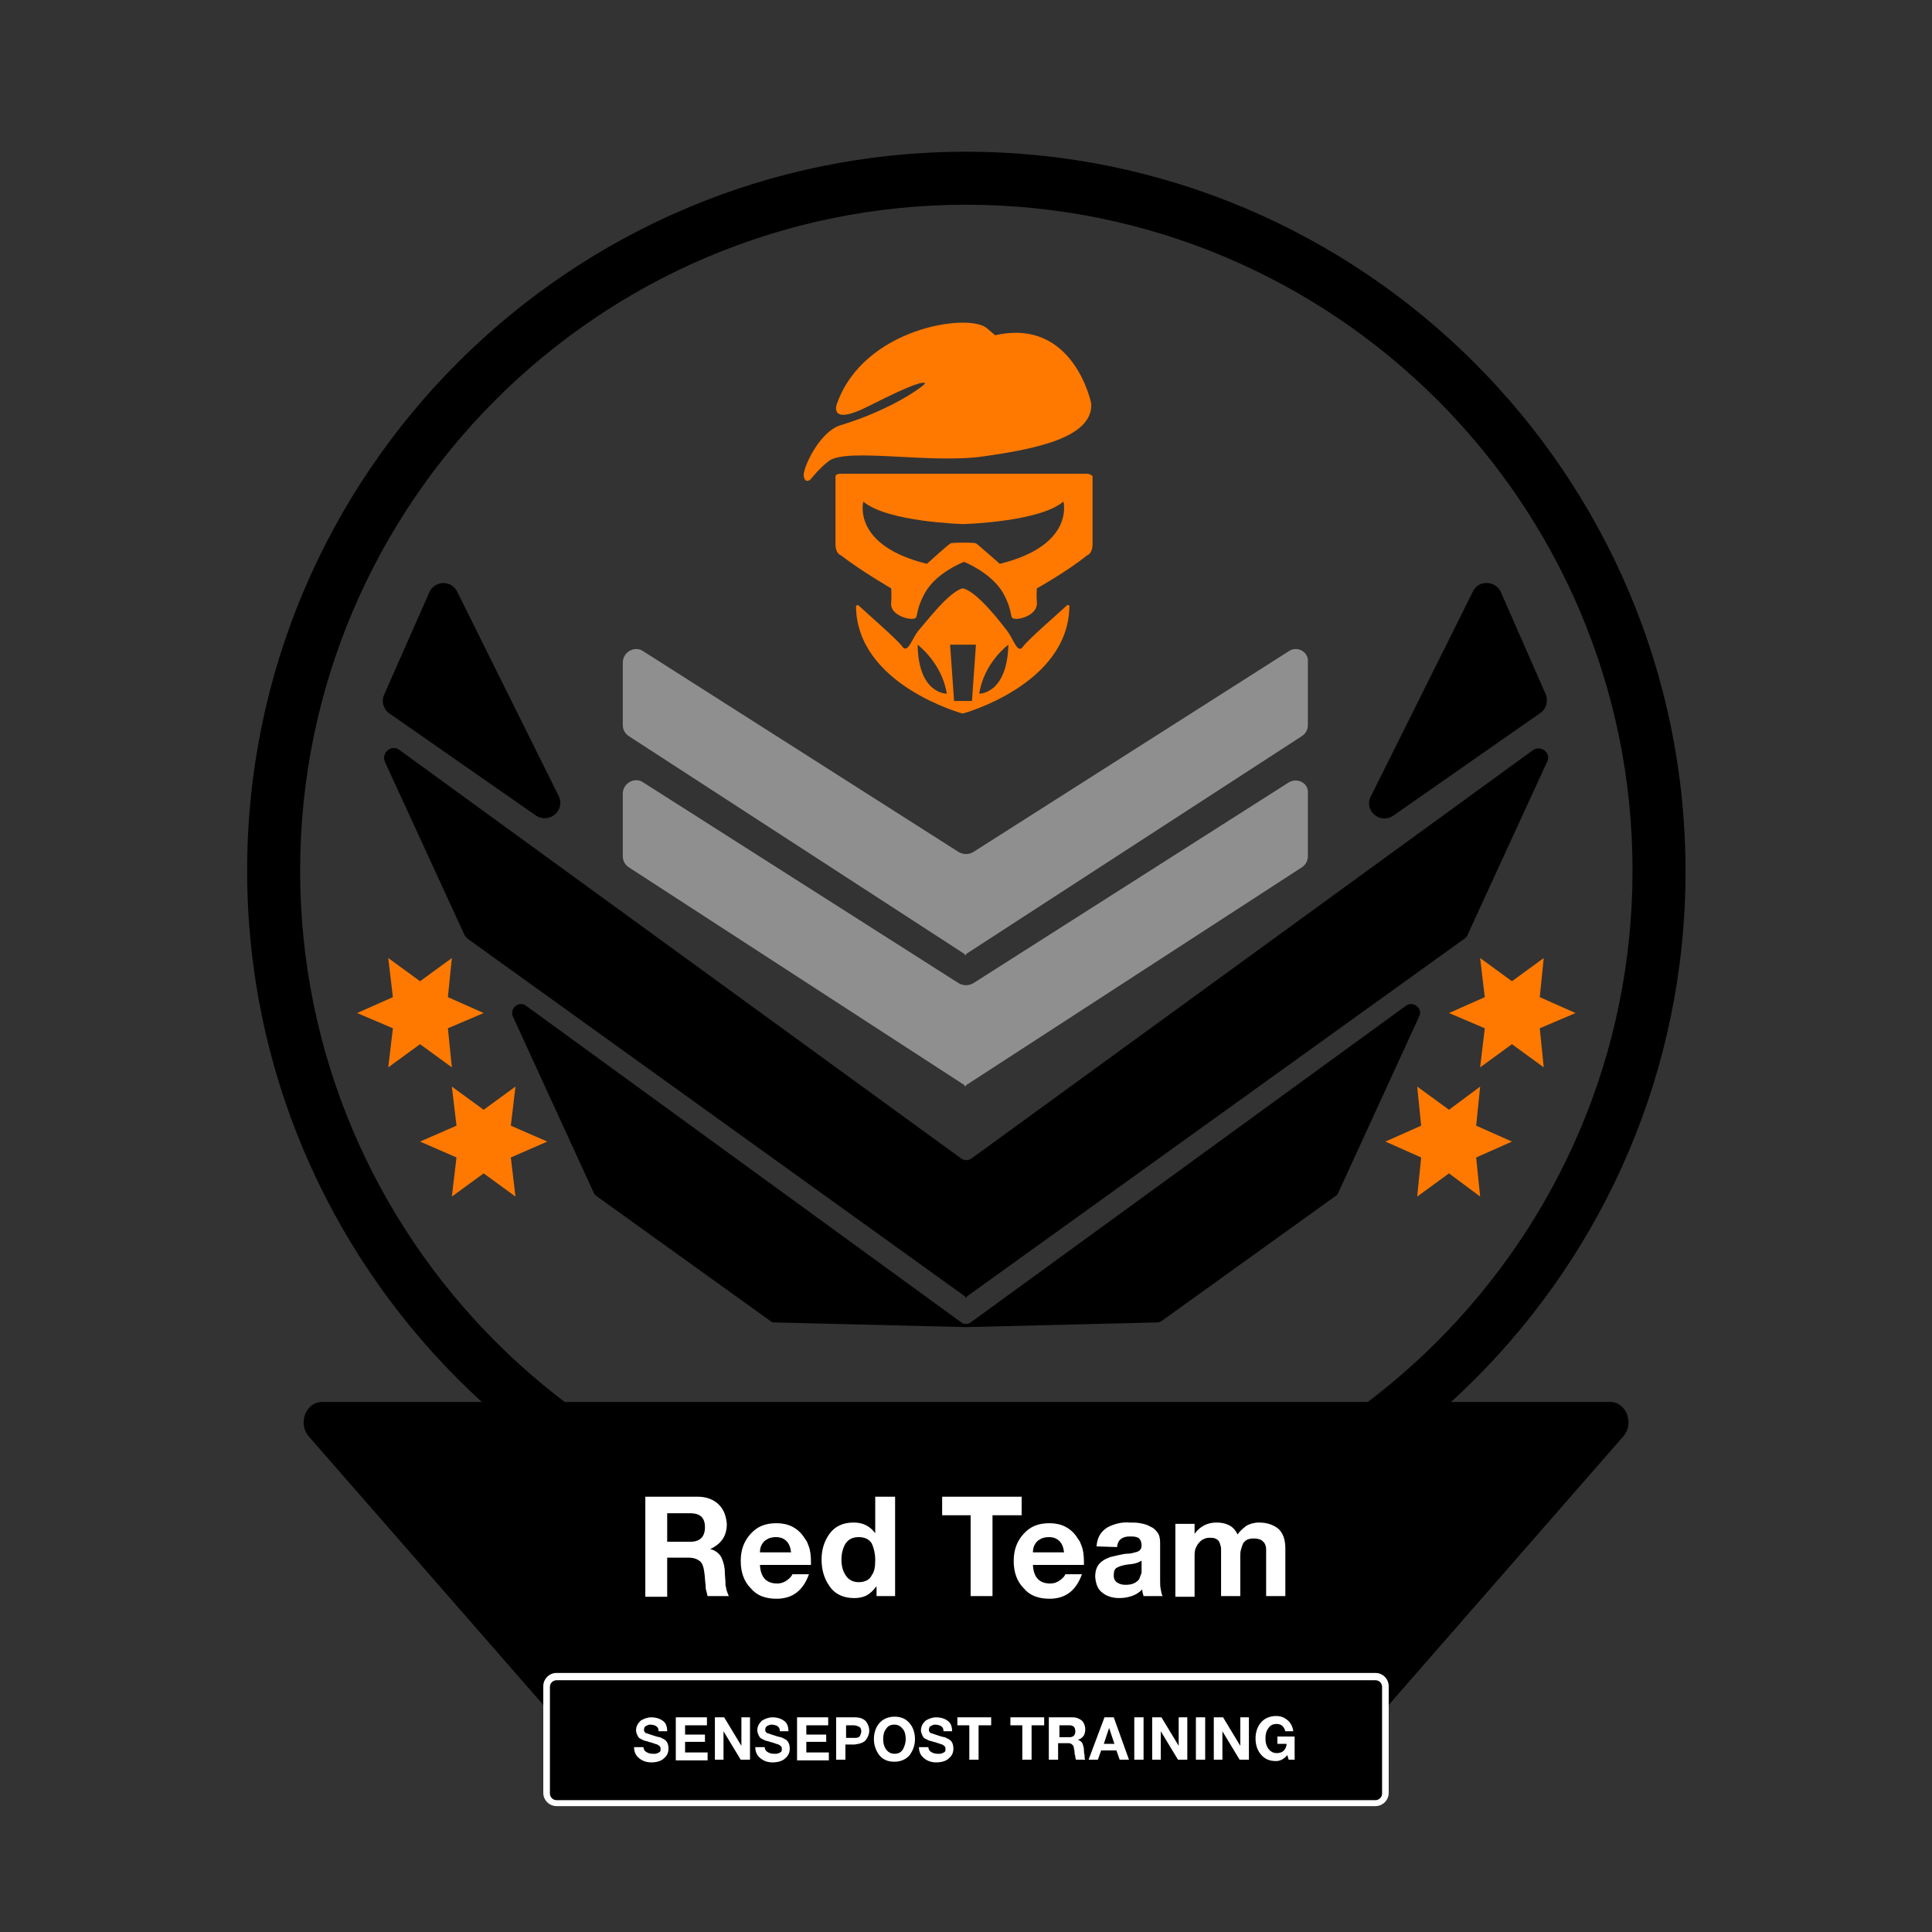
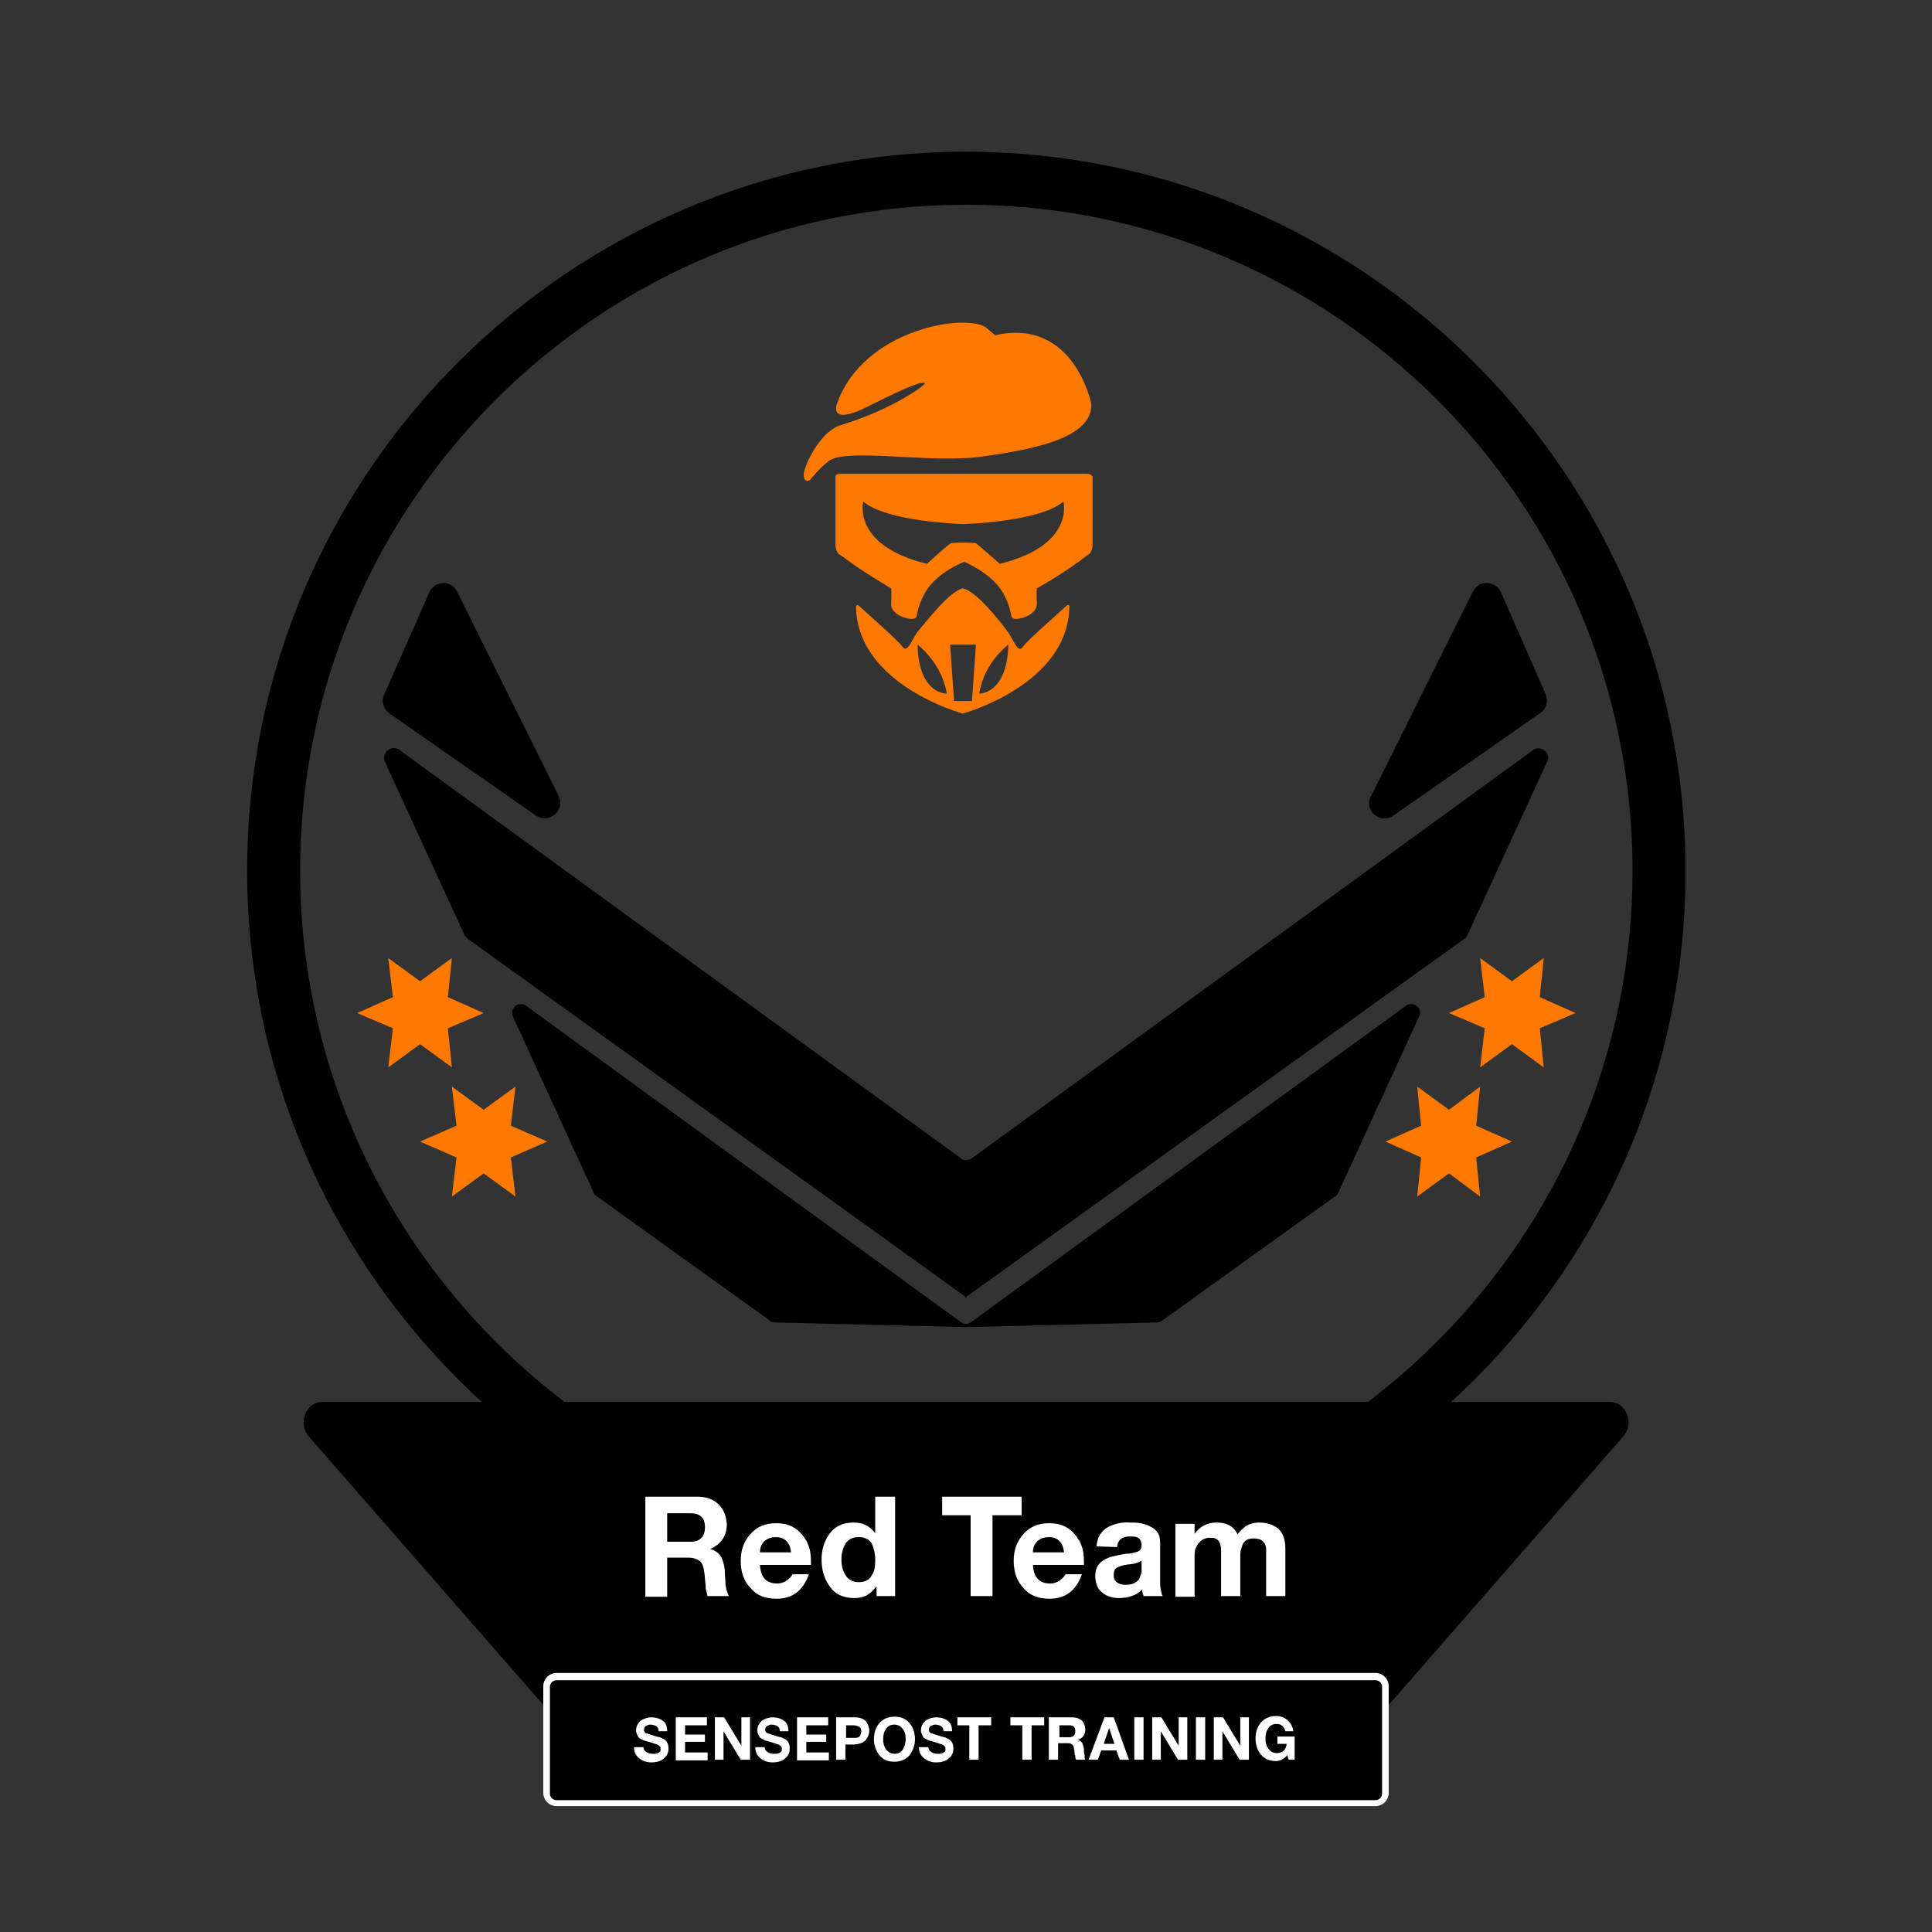
<svg xmlns="http://www.w3.org/2000/svg" viewBox="0 0 291.6 291.6" width="500" height="500">
  <rect x="0" y="0" width="291.6" height="291.6" fill="#333333" stroke="none" />
  <style>.st0{fill:#fff}.st1{fill:#ff7900}.st9{fill:#8f8f8f}</style>
  <g id="DESIGN">
    <path d="M145.8 240C86 240 37.3 191.3 37.3 131.4S86 22.9 145.8 22.9s108.6 48.7 108.6 108.6S205.7 240 145.8 240zm0-209.1C90.4 30.9 45.3 76 45.3 131.4S90.4 232 145.8 232s100.6-45.1 100.6-100.6S201.3 30.9 145.8 30.9z" />
    <path d="M231.4 113.2l-84.7 61.6c-.5.4-1.2.4-1.7 0l-84.7-61.6c-1.2-.9-2.8.4-2.2 1.8l12 26.1c.1.2.3.4.5.6l75.1 54v.2l.1-.1.1.1v-.2l75.1-54c.2-.1.4-.3.5-.6l12-26.1c.7-1.3-.9-2.6-2.1-1.8z" />
    <path d="M145.1 199.6l-65.7-47.8c-1.1-.8-2.5.4-2 1.6L89.6 180c.1.2.2.4.4.5l26.3 18.9c.2.2.5.2.7.2l28.7.7h.2l28.7-.7c.3 0 .5-.1.7-.2l26.3-18.9c.2-.1.3-.3.4-.5l12.2-26.6c.6-1.2-.9-2.4-2-1.6l-65.7 47.8c-.4.3-1 .3-1.4 0z" />
-     <path class="st9" d="M194.5 118.1l-47.6 30.3c-.7.4-1.5.4-2.2 0l-47.6-30.3c-1.3-.9-3.1.1-3.1 1.7v9.4c0 .7.3 1.3.9 1.7l50.7 32.9v.2l.1-.1.1.1v-.2l50.7-32.9c.6-.4.9-1 .9-1.7v-9.4c.2-1.6-1.6-2.5-2.9-1.7z" />
-     <path class="st9" d="M194.5 98.3l-47.6 30.3c-.7.4-1.5.4-2.2 0L97.1 98.3c-1.3-.9-3.1.1-3.1 1.7v9.4c0 .7.3 1.3.9 1.7l50.7 32.9v.2l.1-.1.1.1v-.2l50.7-32.9c.6-.4.9-1 .9-1.7V100c.2-1.6-1.6-2.6-2.9-1.7z" />
-     <path d="M145.8 211.6H48.6c-2.4 0-3.7 3.2-2 5.2l37.3 42.7c.5.6 1.2.9 2 .9h119.8c.7 0 1.5-.3 2-.9l37.3-42.7c1.7-1.9.5-5.2-2-5.2h-97.2z" />
+     <path d="M145.8 211.6H48.6c-2.4 0-3.7 3.2-2 5.2l37.3 42.7c.5.6 1.2.9 2 .9h119.8c.7 0 1.5-.3 2-.9l37.3-42.7c1.7-1.9.5-5.2-2-5.2h-97.2" />
    <g>
      <g>
        <path class="st0" d="M97.4 225.9h7.9c1.3 0 2.4.4 3.2 1.2.8.8 1.1 1.8 1.2 2.9 0 1.8-.8 3-2.5 3.8.8.2 1.4.7 1.7 1.3.3.7.5 1.4.5 2.2 0 .5.1 1.1.1 1.8 0 .2 0 .3.1.5 0 .2 0 .3.1.5.1.3.2.6.3.8h-3.2c-.1-.3-.1-.5-.2-.8-.1-.3-.1-.6-.1-.9-.1-.6-.1-1.3-.2-1.9-.1-.8-.3-1.4-.7-1.7-.4-.3-.9-.5-1.7-.5h-3.2v5.9h-3.3v-15.1zm3.3 6.8h3.5c1.4 0 2.2-.7 2.2-2.2 0-1.4-.7-2.1-2.2-2.1h-3.5v4.3zM114.7 236.2c.1 1.9 1 2.8 2.6 2.8.6 0 1.1-.2 1.5-.5.4-.3.7-.6.8-.9h2.5c-.9 2.5-2.5 3.7-4.9 3.7-1.7 0-3-.5-3.9-1.6-1-1-1.5-2.4-1.5-4.1 0-1.7.5-3 1.5-4.1 1-1.1 2.2-1.6 3.9-1.6 1.8 0 3.1.7 4 1.9l.6.9c.1.3.3.7.4 1.1.2.8.2 1.6.2 2.4h-7.7zm4.7-1.9c-.1-.8-.3-1.3-.7-1.7-.4-.4-.9-.6-1.6-.6-.5 0-.8.1-1.1.2-.3.2-.6.3-.8.6-.4.5-.5 1-.5 1.5h4.7zM132.2 239.5c-.4.6-.9 1-1.4 1.3-.6.3-1.2.4-1.9.4-1.6 0-2.9-.6-3.7-1.8-.8-1.1-1.2-2.5-1.2-4s.4-2.8 1.2-3.9c.8-1.1 2-1.7 3.6-1.7.7 0 1.3.1 1.9.4.6.3 1 .7 1.4 1.2v-5.5h3v15h-2.8v-1.4zm-.1-4.1c0-.9-.2-1.7-.5-2.4-.4-.7-1.1-1-2-1-1 0-1.6.4-2 1-.4.7-.6 1.5-.6 2.4 0 .9.2 1.7.6 2.3.4.7 1.1 1.1 2 1.1 1 0 1.7-.4 2-1.1.4-.5.5-1.3.5-2.3zM146.5 228.7h-4.3v-2.8h12v2.8h-4.4v12.2h-3.3v-12.2zM155.9 236.2c.1 1.9 1 2.8 2.6 2.8.6 0 1.1-.2 1.5-.5.4-.3.7-.6.8-.9h2.5c-.9 2.5-2.5 3.7-4.9 3.7-1.7 0-3-.5-3.9-1.6-1-1-1.5-2.4-1.5-4.1 0-1.7.5-3 1.5-4.1 1-1.1 2.2-1.6 3.9-1.6 1.8 0 3.1.7 4 1.9l.6.9c.1.3.3.7.4 1.1.2.8.2 1.6.2 2.4h-7.7zm4.7-1.9c-.1-.8-.3-1.3-.7-1.7-.4-.4-.9-.6-1.6-.6-.5 0-.8.1-1.1.2-.3.2-.6.3-.8.6-.4.5-.5 1-.5 1.5h4.7zM165.5 233.4c.1-1.4.7-2.3 1.7-2.9 1-.5 2.1-.8 3.3-.7.5 0 1.1 0 1.6.1s1 .2 1.5.5c.5.2.8.5 1.1.9.3.4.4.9.4 1.6v5.6c0 .5 0 1 .1 1.4.1.4.1.8.3 1h-2.9c-.1-.3-.2-.7-.2-1-.5.5-1 .8-1.6 1-.6.2-1.2.3-1.9.3-1 0-1.9-.3-2.5-.8-.7-.5-1-1.3-1.1-2.4 0-.6.1-1.1.3-1.5.2-.4.5-.7.8-.9.4-.3.7-.4 1.2-.6.4-.1.9-.2 1.3-.3.5-.1.9-.2 1.3-.2s.8-.1 1.1-.2c.7-.1 1-.5 1-1 0-.6-.2-1-.5-1.2-.4-.2-.8-.2-1.3-.2-1.1 0-1.8.5-1.9 1.6l-3.1-.1zm6.7 2.2c-.3.2-.6.3-1 .4-.5.1-.9.1-1.4.2-.5.1-.8.2-1.2.4-.4.2-.5.6-.5 1.2 0 .5.2.9.6 1.1.3.2.7.3 1.2.3.6 0 1-.1 1.4-.3.3-.2.6-.4.7-.7.1-.3.2-.6.3-.8v-1.8zM177.5 230h2.8v1.5c.8-1.1 1.9-1.7 3.3-1.7.7 0 1.3.1 1.9.4.6.3 1 .8 1.3 1.4.3-.5.8-.9 1.3-1.3.5-.3 1.2-.5 1.9-.5 1.2 0 2.1.3 2.9.9.7.6 1.1 1.6 1.1 3v7.2h-2.9v-6.1-1c0-.3-.1-.6-.2-.8-.1-.2-.3-.4-.6-.6-.3-.1-.6-.2-1.1-.2-.4 0-.8.1-1 .2-.3.2-.5.4-.6.6-.1.3-.2.5-.3.9-.1.3-.1.7-.1 1v6h-2.9v-6.1-1c0-.3-.1-.6-.2-.9-.1-.3-.3-.5-.5-.6-.3-.2-.6-.2-1.1-.2-.2 0-.3 0-.6.1-.2.1-.5.2-.7.4-.2.2-.4.4-.6.8-.2.3-.3.8-.3 1.3v6.3h-2.9v-11z" />
      </g>
    </g>
    <g>
      <path d="M207.6 272.1H84c-.8 0-1.5-.7-1.5-1.5v-16.1c0-.8.7-1.5 1.5-1.5h123.6c.8 0 1.5.7 1.5 1.5v16.1c0 .8-.7 1.5-1.5 1.5z" />
      <path class="st0" d="M207.6 272.6H84c-1.1 0-2-.9-2-2v-16.1c0-1.1.9-2 2-2h123.6c1.1 0 2 .9 2 2v16.1c0 1.1-.9 2-2 2zM84 253.6c-.5 0-1 .4-1 1v16.1c0 .5.4 1 1 1h123.6c.5 0 1-.4 1-1v-16.1c0-.5-.4-1-1-1H84z" />
    </g>
    <g>
      <path class="st0" d="M97.1 263.5c0 .4.1.7.4.9.3.2.6.3 1 .3h.4c.1 0 .3-.1.4-.1.1-.1.2-.1.3-.2.1-.1.1-.2.1-.4s0-.3-.1-.4c-.1-.1-.2-.2-.4-.3-.4-.1-.8-.3-1.3-.4-.2-.1-.4-.1-.7-.2l-.6-.3c-.2-.1-.3-.3-.4-.5-.1-.2-.2-.5-.2-.7 0-.7.3-1.1.7-1.5.5-.3 1-.5 1.6-.5.7 0 1.3.2 1.7.5.5.3.7.9.7 1.6h-1.3c0-.4-.1-.6-.4-.8-.2-.1-.5-.2-.9-.2-.2 0-.4.1-.6.2-.2.1-.3.3-.3.6 0 .1 0 .2.1.3.1.1.1.2.3.2.3.1.8.3 1.5.5.1 0 .3.1.5.1l.6.3c.2.1.4.3.5.5.1.2.2.5.2.9 0 .6-.2 1.1-.7 1.5-.4.4-1.1.6-1.9.6-.7 0-1.3-.2-1.8-.6-.5-.4-.8-.9-.8-1.7h1.4zM102 259.2h4.7v1.2h-3.3v1.4h3v1.1h-3v1.6h3.4v1.2H102v-6.5zM107.9 259.2h1.4l2.6 4.3v-4.3h1.3v6.4h-1.4l-2.6-4.3v4.3h-1.3v-6.4zM115.4 263.5c0 .4.1.7.4.9.3.2.6.3 1 .3h.4c.1 0 .3-.1.4-.1.1-.1.2-.1.3-.2.1-.1.1-.2.1-.4s0-.3-.1-.4c-.1-.1-.2-.2-.4-.3-.4-.1-.8-.3-1.3-.4-.2-.1-.4-.1-.7-.2l-.6-.3c-.2-.1-.3-.3-.4-.5-.1-.2-.2-.5-.2-.7 0-.7.3-1.1.7-1.5.5-.3 1-.5 1.6-.5.7 0 1.3.2 1.7.5.5.3.7.9.7 1.6h-1.3c0-.4-.1-.6-.4-.8-.2-.1-.5-.2-.9-.2-.2 0-.4.1-.6.2-.2.1-.3.3-.3.6 0 .1 0 .2.1.3.1.1.1.2.3.2.3.1.8.3 1.5.5.1 0 .3.1.5.1l.6.3c.2.1.4.3.5.5.1.2.2.5.2.9 0 .6-.2 1.1-.7 1.5-.4.4-1.1.6-1.9.6-.7 0-1.3-.2-1.8-.6-.5-.4-.8-.9-.8-1.7h1.4zM120.3 259.2h4.7v1.2h-3.3v1.4h3v1.1h-3v1.6h3.4v1.2h-4.8v-6.5zM126.2 259.2h2.8c.8 0 1.3.2 1.7.6.3.4.5.9.5 1.4 0 .5-.2 1-.5 1.4-.3.4-.9.6-1.7.7h-1.4v2.3h-1.4v-6.4zm1.4 3.1h1.6c.2 0 .3-.1.4-.1.2-.1.3-.4.4-.8 0-.4-.1-.7-.4-.8-.2-.1-.5-.2-.8-.2h-1.1v1.9zM131.9 262.5c0-1 .3-1.8.8-2.4.5-.6 1.3-1 2.3-1 1 0 1.7.3 2.3 1 .5.6.8 1.4.8 2.4 0 .9-.3 1.7-.8 2.4-.5.6-1.3 1-2.3 1-1 0-1.7-.3-2.3-1-.5-.7-.8-1.5-.8-2.4zm1.4 0c0 .6.1 1 .4 1.5.3.4.7.7 1.3.7.6 0 1-.2 1.3-.7.2-.4.4-.9.4-1.5s-.1-1.1-.4-1.5c-.3-.4-.7-.7-1.3-.7-.6 0-1 .2-1.3.7-.3.4-.4.9-.4 1.5zM140.1 263.5c0 .4.1.7.4.9.3.2.6.3 1 .3h.4c.1 0 .3-.1.4-.1.1-.1.2-.1.3-.2.1-.1.1-.2.1-.4s0-.3-.1-.4c-.1-.1-.2-.2-.4-.3-.4-.1-.8-.3-1.3-.4-.2-.1-.4-.1-.7-.2l-.6-.3c-.2-.1-.3-.3-.4-.5-.1-.2-.2-.5-.2-.7 0-.7.3-1.1.7-1.5.5-.3 1-.5 1.6-.5.7 0 1.3.2 1.7.5.5.3.7.9.7 1.6h-1.3c0-.4-.1-.6-.4-.8-.2-.1-.5-.2-.9-.2-.2 0-.4.1-.6.2-.2.1-.3.3-.3.6 0 .1 0 .2.1.3.1.1.1.2.3.2.3.1.8.3 1.5.5.1 0 .3.1.5.1l.6.3c.2.1.4.3.5.5.1.2.2.5.2.9 0 .6-.2 1.1-.7 1.5-.4.4-1.1.6-1.9.6-.7 0-1.3-.2-1.8-.6-.5-.4-.8-.9-.8-1.7h1.4zM146.4 260.4h-1.9v-1.2h5.1v1.2h-1.9v5.2h-1.4v-5.2zM154.4 260.4h-1.9v-1.2h5.1v1.2h-1.9v5.2h-1.4v-5.2zM158.5 259.2h3.4c.6 0 1 .2 1.4.5.3.3.5.8.5 1.3 0 .8-.3 1.3-1.1 1.6.3.1.6.3.7.6.1.3.2.6.2.9 0 .2 0 .5.1.8v.4c0 .1.1.3.1.3h-1.4c0-.1-.1-.2-.1-.4 0-.1 0-.3-.1-.4 0-.3 0-.5-.1-.8 0-.3-.1-.6-.3-.7-.2-.2-.4-.2-.7-.2h-1.4v2.5h-1.4v-6.4zm1.4 3h1.5c.6 0 .9-.3.9-.9 0-.6-.3-.9-.9-.9h-1.5v1.8zM166.7 259.2h1.4l2.3 6.4H169l-.5-1.4h-2.3l-.5 1.4h-1.4l2.4-6.4zm-.1 4h1.6l-.8-2.4-.8 2.4zM171.2 259.2h1.4v6.4h-1.4v-6.4zM173.9 259.2h1.4l2.6 4.3v-4.3h1.3v6.4h-1.4l-2.6-4.3v4.3h-1.3v-6.4zM180.5 259.2h1.4v6.4h-1.4v-6.4zM183.2 259.2h1.4l2.6 4.3v-4.3h1.3v6.4h-1.4l-2.6-4.3v4.3h-1.3v-6.4zM194.3 264.9c-.5.6-1.1.9-1.7.9-1 0-1.7-.3-2.3-1-.5-.6-.8-1.4-.8-2.4s.3-1.8.8-2.4c.5-.6 1.3-1 2.3-1 .7 0 1.2.2 1.7.6.5.4.8 1 .9 1.7H194c-.2-.7-.6-1.1-1.3-1.1-.6 0-1 .2-1.3.7-.3.4-.4.9-.4 1.5s.1 1 .4 1.5c.3.4.7.7 1.3.7.9 0 1.4-.5 1.5-1.4h-1.4v-1.1h2.6v3.5h-.9l-.2-.7z" />
    </g>
    <path d="M69 89.3l15.3 30.8c1.1 2.2-1.4 4.3-3.4 3l-22.1-15.4c-.9-.6-1.3-1.8-.8-2.9l6.8-15.4c.8-1.8 3.3-1.9 4.2-.1zM222.3 89.3l-15.4 30.9c-1.1 2.1 1.4 4.3 3.4 2.9l22.2-15.5c.9-.6 1.2-1.8.8-2.8l-6.8-15.5c-.8-1.7-3.4-1.8-4.2 0z" />
    <path class="st1" d="M73 167.5l4.8-3.5-.7 5.9 5.5 2.4-5.5 2.4.7 5.9-4.8-3.5-4.8 3.5.7-5.9-5.5-2.4 5.5-2.4-.7-5.9zM218.7 167.5l4.7-3.5-.6 5.9 5.4 2.4-5.4 2.4.6 5.9-4.7-3.5-4.8 3.5.6-5.9-5.4-2.4 5.4-2.4-.6-5.9zM63.4 148.1l4.8-3.5-.6 5.9 5.4 2.4-5.4 2.3.6 5.9-4.8-3.5-4.8 3.5.7-5.9-5.4-2.3 5.4-2.4-.7-5.9zM228.2 148.1l4.8-3.5-.6 5.9 5.4 2.4-5.4 2.3.6 5.9-4.8-3.5-4.8 3.5.7-5.9-5.4-2.3 5.4-2.4-.7-5.9z" />
    <g>
      <path class="st1" d="M163.9 71.5h-37c-.8 0-.8.4-.8.4v10.2c0 1.5.8 1.7.8 1.7 3.1 2.4 7.6 5 7.6 5s.1.8 0 2.3c-.1 1.6 2.3 2.4 3.3 2.3 1-.1.1-.8 1.8-3.9 1.7-3.1 5.9-4.7 5.9-4.7s4.1 1.6 5.9 4.7c1.7 3.1.8 3.8 1.8 3.9 1 .1 3.3-.7 3.3-2.3-.1-1.6 0-2.3 0-2.3s4.5-2.5 7.6-5c0 0 .8-.2.8-1.7V71.9s-.2-.4-1-.4zm-13 13.6s-3.4-3-3.6-3.1c-.3-.1-1.9-.1-1.9-.1s-1.6 0-1.9.1-3.6 3.1-3.6 3.1c-11.4-2.8-9.6-9.4-9.6-9.4 3.6 3.1 15.1 3.4 15.1 3.4s11.5-.3 15.1-3.4c0 0 1.8 6.6-9.6 9.4z" />
      <path class="st1" d="M148.3 68.9c7.8-1.1 16.7-2.8 16.4-8 0 0-2.6-13-14.5-10.3l-1.3-1.1c-2.8-2.3-18.6 0-22.6 11.5 0 0-1.3 3.4 4.8.3 7.3-3.7 8.1-3.6 8.5-3.5s-4.8 4-12.8 6.4c-3.1 1-5.5 6.2-5.5 7.5.1 1.4 1 .7 1 .7s1.4-1.8 2.9-2.9c3-1.9 15.3.5 23.1-.6zM161 91.4c-1.4 1.3-5.9 5.2-6.6 6.2-.8 1.2-1.4-1.1-2.4-2.4-1-1.3-4.6-6-6.7-6.4-2.1.5-5.6 5.2-6.7 6.4-1 1.3-1.6 3.5-2.4 2.4-.7-1-5.2-4.9-6.6-6.2-.2-.2-.4 0-.4.2.2 11.8 16.1 16.1 16.1 16.1s15.9-4.3 16.1-16.1c.1-.2-.2-.4-.4-.2zm-22.5 5.9s3.7 2.8 4.4 7.4c0 0-4.3.1-4.4-7.4zm8.2 8.5H144l-.6-8.5h3.9l-.6 8.5zm1.1-1.1c.7-4.7 4.4-7.4 4.4-7.4-.2 7.5-4.4 7.4-4.4 7.4z" />
    </g>
  </g>
</svg>